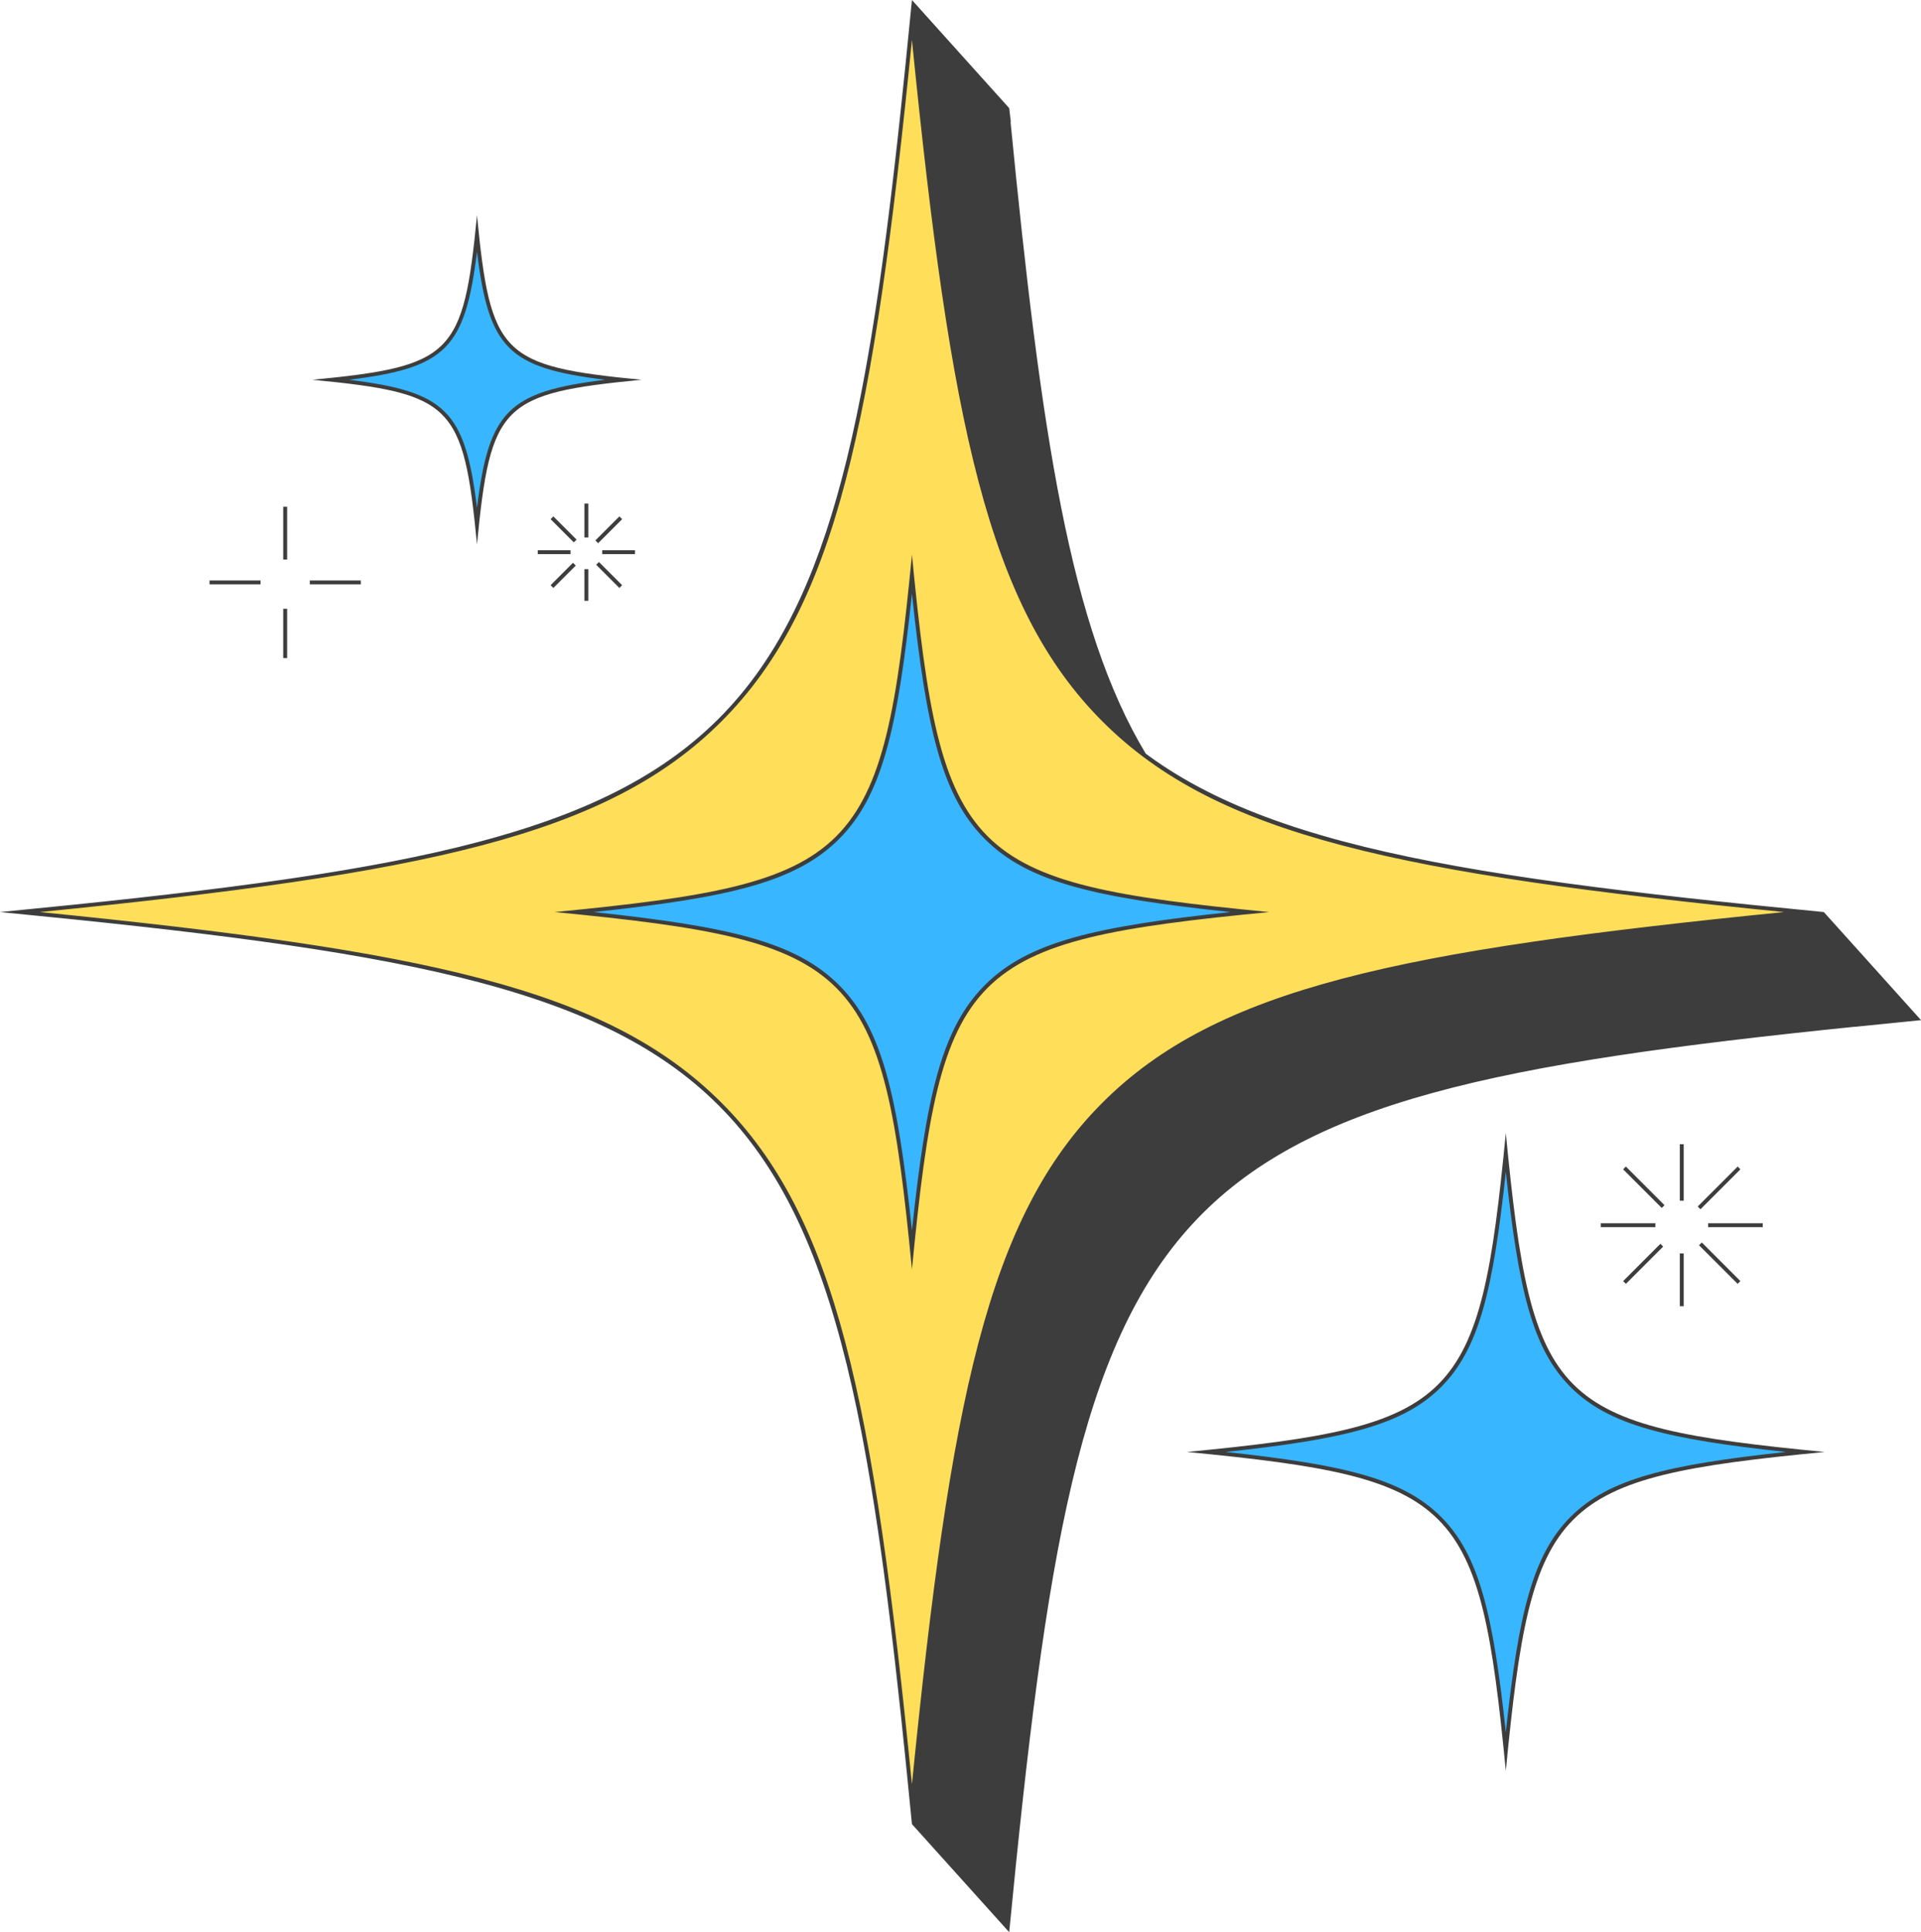
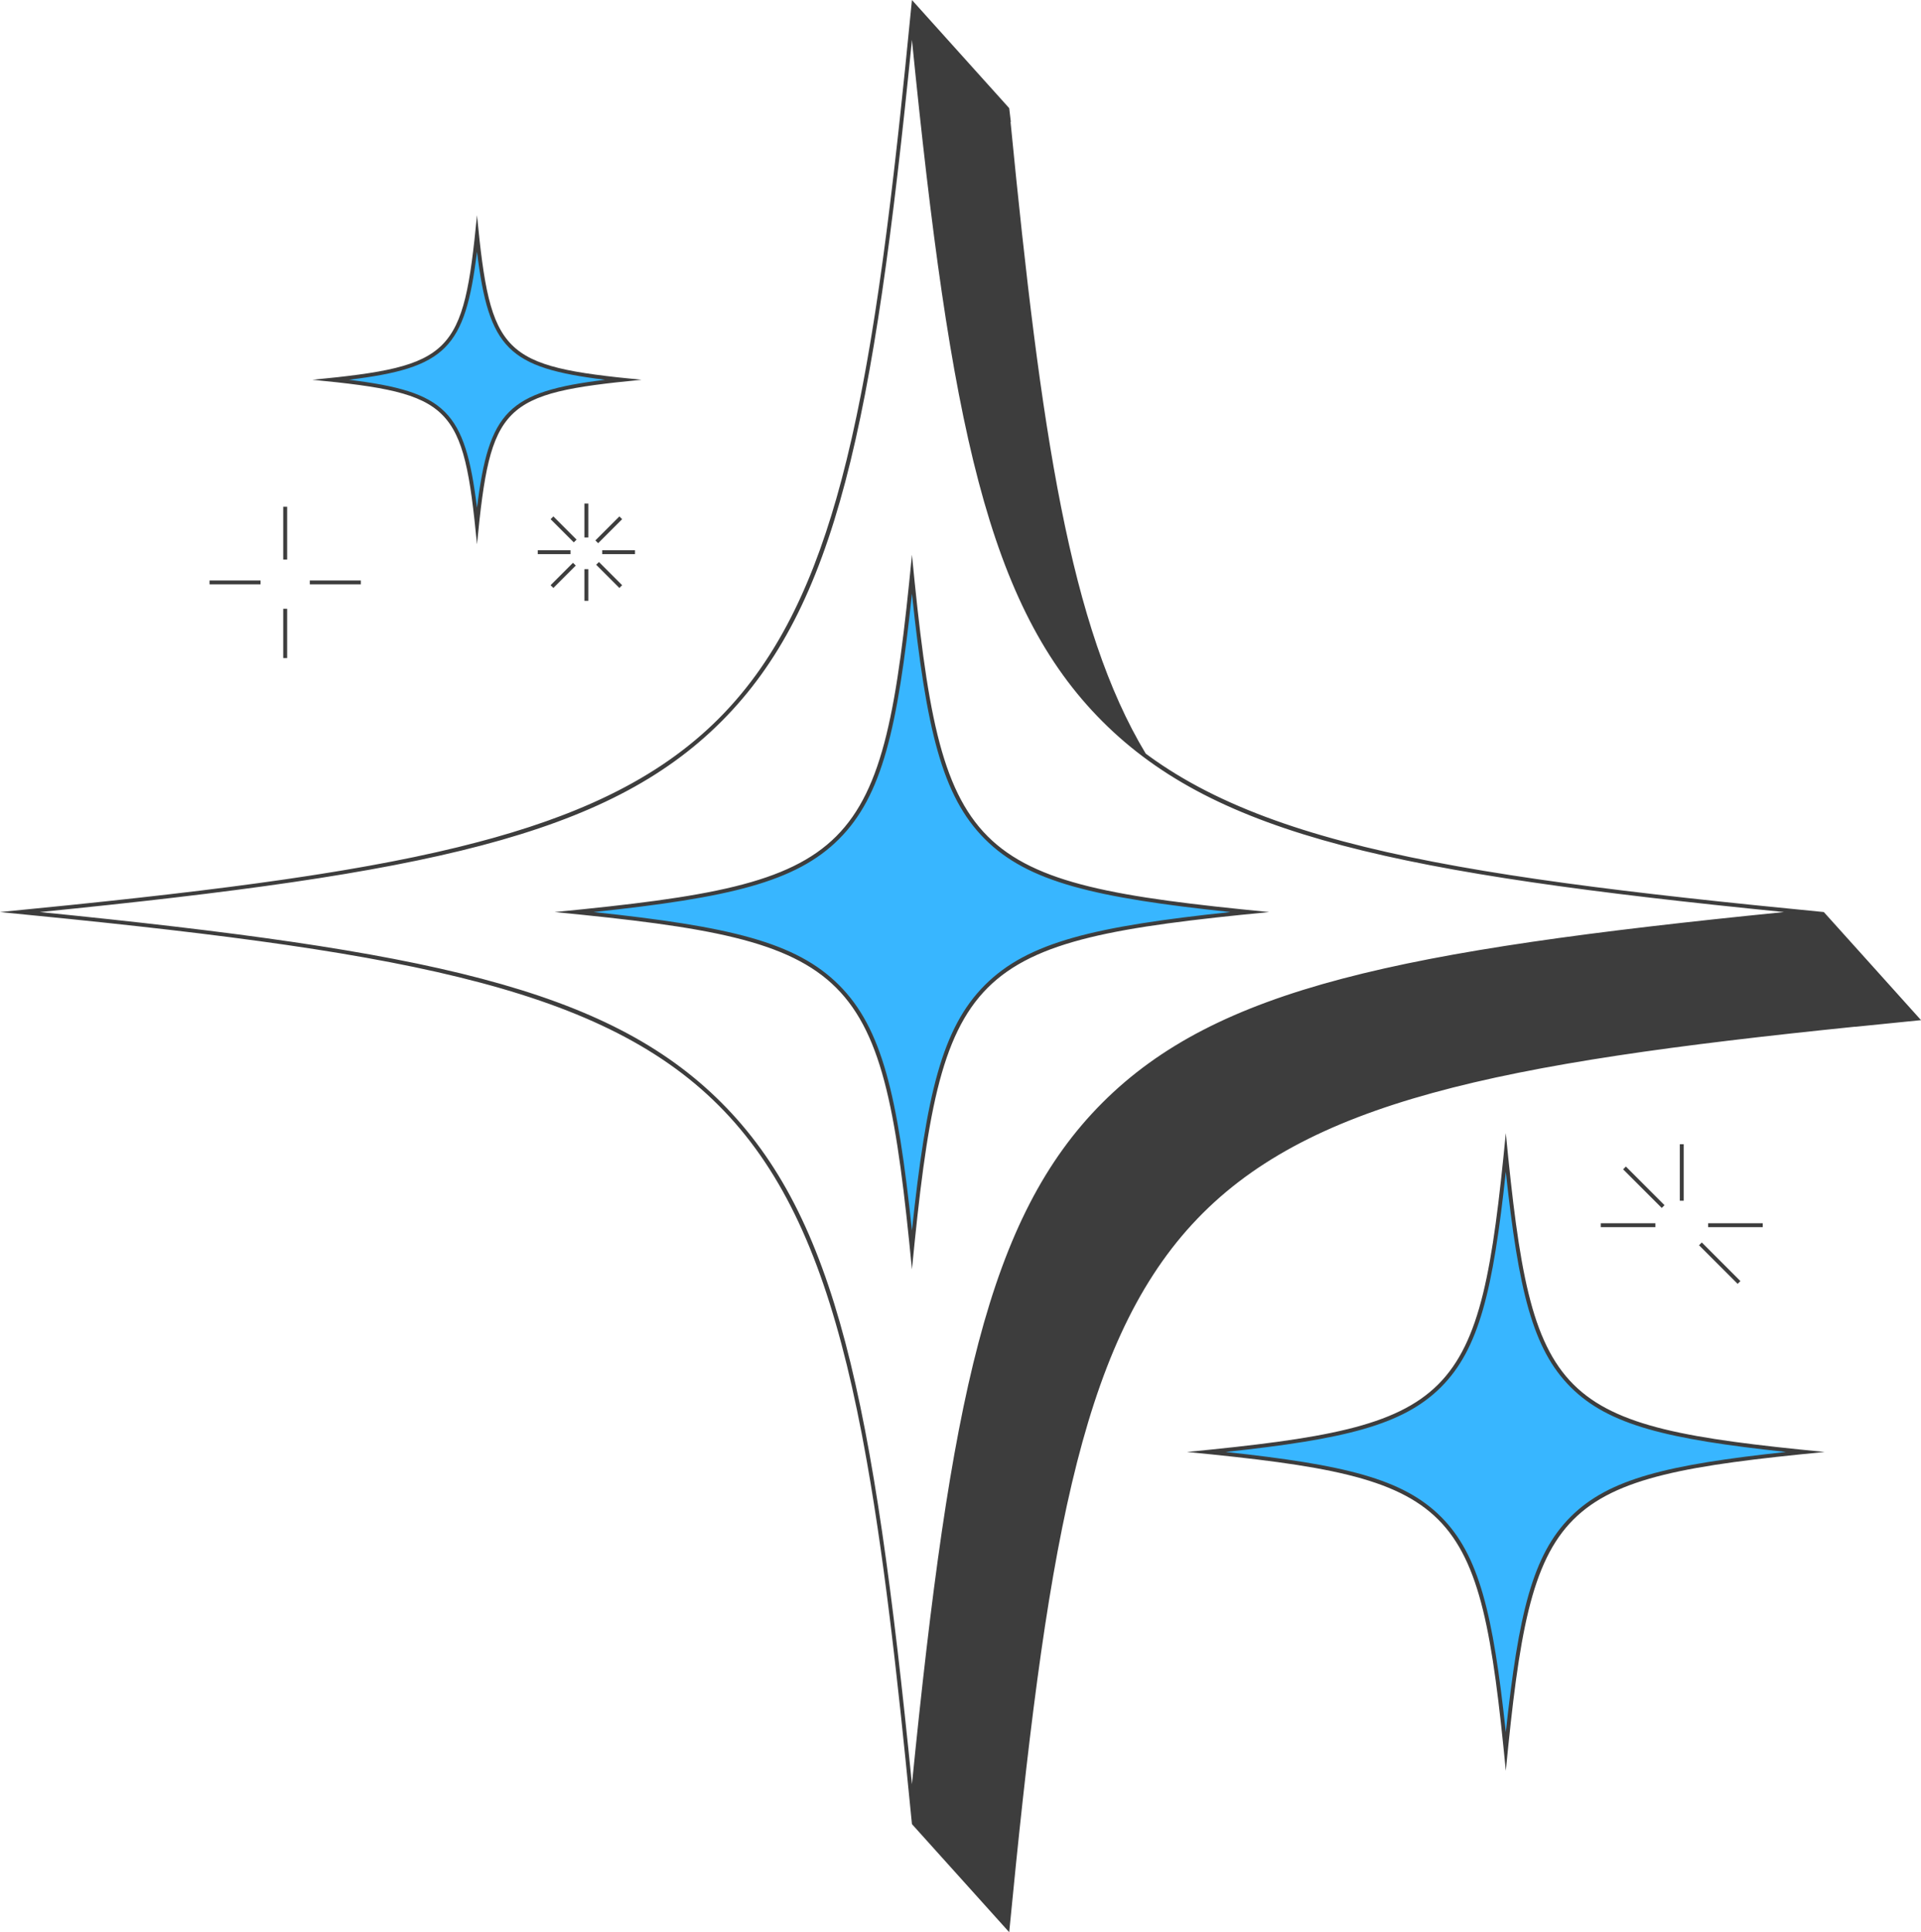
<svg xmlns="http://www.w3.org/2000/svg" data-name="Layer 1" fill="#3d3d3d" height="494" preserveAspectRatio="xMidYMid meet" version="1" viewBox="0.0 0.0 491.2 494.0" width="491.2" zoomAndPan="magnify">
  <g id="change1_1">
-     <path d="M233.184,461.228c-9.996-101.523-19.326-149.215-49.077-178.966S106.664,243.18,5.141,233.184c101.523-9.996,149.215-19.326,178.966-49.077S223.188,106.664,233.184,5.141C243.18,106.664,252.51,154.356,282.261,184.107s77.443,39.081,178.966,49.077C359.704,243.18,312.013,252.51,282.261,282.261S243.18,359.704,233.184,461.228Z" fill="#ffde59" />
-   </g>
+     </g>
  <g id="change2_1">
    <path d="M233.184,319.455c-3.815-37.77-7.592-55.841-19.011-67.26s-29.49-15.196-67.26-19.011c37.77-3.815,55.841-7.592,67.26-19.011s15.196-29.49,19.011-67.26c3.815,37.77,7.592,55.841,19.011,67.26s29.49,15.196,67.26,19.011c-37.77,3.815-55.841,7.592-67.26,19.011S236.999,281.685,233.184,319.455Zm168.78,68.693C412.112,378,428.131,374.608,461.492,371.22c-33.36-3.388-49.38-6.779-59.528-16.927s-13.54-26.168-16.928-59.528c-3.388,33.36-6.779,49.38-16.927,59.528s-26.168,13.539-59.528,16.927c33.36,3.388,49.38,6.78,59.528,16.928s13.539,26.168,16.927,59.528C388.424,414.315,391.816,398.296,401.964,388.148ZM121.966,134.223c-3.19-29.705-7.42-33.935-37.126-37.125,29.706-3.19,33.936-7.42,37.126-37.125,3.19,29.705,7.42,33.935,37.126,37.125C129.386,100.288,125.156,104.518,121.966,134.223Z" fill="#38b6ff" />
  </g>
  <g id="change3_1">
    <path d="M491.237,260.816l-16.855,1.702-.021-.024C291.99,281.124,276.735,301.441,258.053,494l-.985-1.094-1.231-1.368-1.231-1.368-5.171-5.745-2.216-2.462-6.402-7.113-1.231-1.368-6.402-7.113c-3.8-39.163-7.462-71.184-12.413-97.531q-.2-2.403-.402-4.826c5.031,25.499,8.872,57.166,12.815,97.217C243.18,359.704,252.51,312.013,282.261,282.261s77.443-39.081,178.966-49.077c-101.523-9.996-149.215-19.326-178.966-49.077S243.18,106.664,233.184,5.141c-9.996,101.523-19.326,149.215-49.077,178.966C160.543,207.67,125.719,218.423,61.816,226.843q-1.734-.019-3.451-.035C201.767,208.4,216.029,176.811,233.184,0l.492.547.246.274.246.274.739.821.246.274.246.274.739.821.246.274h0l.246.274.492.547.246.274.246.274.739.821.246.274.246.274.492.547.492.547.246.274.492.547.492.547v0l.246.274.246.274.246.274.492.547.246.274.246.274.739.821.246.274.246.274.739.821.246.274.246.274.739.821.246.274v0l.246.274.492.547.492.547.492.547h0l.246.274.492.547.492.547.739.821.246.274.246.274.985,1.094v0l.246.274.739.821.246.274.985,1.094.246.274.985,1.094.246.274.492.547.492.547h0l.246.274.492.547.492.547.492.547v0l.246.274.429,3.578-.088-.1c7.794,79.605,15.172,129.323,34.58,161.568,32.254,23.976,84.445,31.876,173.394,40.507l5.417,6.019,1.231,1.368.985,1.094.246.274.985,1.094.985,1.094.246.274.739.821.492.547.739.821.492.547.492.547.246.274.492.547.492.547.246.274.492.547.246.274.246.274.246.274.492.547.246.274.246.274.739.821.246.274.246.274.492.547h0l.246.274.246.274.246.274.492.547h0l.246.274.246.274.246.274.246.274.246.274.246.274.246.274.246.274.246.274.246.274.246.274.246.274.246.274.246.274.246.274.246.274.246.274h0l.246.274.246.274.246.274ZM233.184,10.204c-9.827,98.216-19.36,144.893-48.724,174.257s-76.041,38.896-174.257,48.724c98.216,9.827,144.893,19.36,174.257,48.724s38.896,76.041,48.724,174.257c9.827-98.216,19.36-144.893,48.724-174.257s76.041-38.896,174.257-48.724c-98.216-9.827-144.893-19.36-174.257-48.724s-38.896-76.041-48.724-174.257m0-10.204c19.244,198.34,34.844,213.94,233.184,233.184-198.34,19.244-213.941,34.844-233.184,233.184C213.941,268.028,198.34,252.428,0,233.184,198.34,213.94,213.941,198.34,233.184,0Zm0,151.773c-3.674,34.647-7.631,51.727-18.657,62.754s-28.107,14.983-62.754,18.657c34.647,3.675,51.727,7.631,62.754,18.657s14.983,28.107,18.657,62.754c3.675-34.647,7.631-51.727,18.658-62.754s28.107-14.983,62.754-18.657c-34.647-3.674-51.727-7.631-62.754-18.657s-14.983-28.107-18.658-62.754m0-9.939c7.539,77.7,13.65,83.812,91.35,91.35-77.7,7.539-83.812,13.65-91.35,91.35-7.539-77.7-13.65-83.812-91.35-91.35,77.7-7.539,83.812-13.65,91.35-91.35Zm151.852,157.748c-3.253,30.275-6.819,45.31-16.574,55.065s-24.79,13.321-55.065,16.574c30.275,3.253,45.309,6.819,55.065,16.574s13.321,24.79,16.574,55.065c3.253-30.275,6.819-45.31,16.574-55.065s24.79-13.321,55.065-16.574c-30.275-3.253-45.309-6.819-55.065-16.574s-13.321-24.79-16.574-55.065m0-9.883c6.728,69.34,12.181,74.794,81.522,81.522-69.34,6.728-74.794,12.181-81.522,81.522-6.728-69.34-12.181-74.794-81.522-81.522,69.34-6.728,74.794-12.181,81.522-81.522Zm-263.07-225.33c-3.052,24.778-7.951,29.677-32.729,32.729,24.778,3.052,29.677,7.951,32.729,32.729,3.052-24.778,7.951-29.677,32.729-32.729-24.778-3.052-29.677-7.951-32.729-32.729m0-9.34c3.472,35.783,6.286,38.597,42.069,42.069-35.783,3.472-38.598,6.286-42.069,42.069-3.472-35.783-6.286-38.597-42.069-42.069,35.783-3.472,38.597-6.286,42.069-42.069Zm28.469,90.486h-1v8.097h1Zm0-8.097h-1v-8.675h1Zm-4.548,4.259h-8.386v-1h8.386Zm16.482,0h-8.386v-1h8.386Zm-15.148,2.92-.707-.707-5.725,5.726.707.707Zm5.726-5.725-.707-.707,6.134-6.134.707.707Zm-6.228-.205-5.93-5.93.707-.707,5.93,5.93Zm11.655,11.655-5.93-5.93.707-.707,5.93,5.93ZM72.42,143.06V129.565h1V143.06Zm-5.797,6.347H53.578v-1H66.623Zm25.64-1v1H79.218v-1ZM73.42,155.655V168.25h-1V155.655Z" fill="inherit" />
  </g>
-   <path d="M430.029 320.468L430.029 333.952" fill="none" stroke="#3d3d3d" stroke-miterlimit="10" />
  <path d="M430.029 292.539L430.029 306.985" fill="none" stroke="#3d3d3d" stroke-miterlimit="10" />
  <path d="M423.287 313.245L409.323 313.245" fill="none" stroke="#3d3d3d" stroke-miterlimit="10" />
  <path d="M450.735 313.245L436.771 313.245" fill="none" stroke="#3d3d3d" stroke-miterlimit="10" />
-   <path d="M424.921 318.353L415.387 327.887" fill="none" stroke="#3d3d3d" stroke-miterlimit="10" />
-   <path d="M444.671 298.604L434.455 308.819" fill="none" stroke="#3d3d3d" stroke-miterlimit="10" />
  <path d="M425.262 308.478L415.387 298.604" fill="none" stroke="#3d3d3d" stroke-miterlimit="10" />
  <path d="M444.671 327.887L434.796 318.012" fill="none" stroke="#3d3d3d" stroke-miterlimit="10" />
</svg>